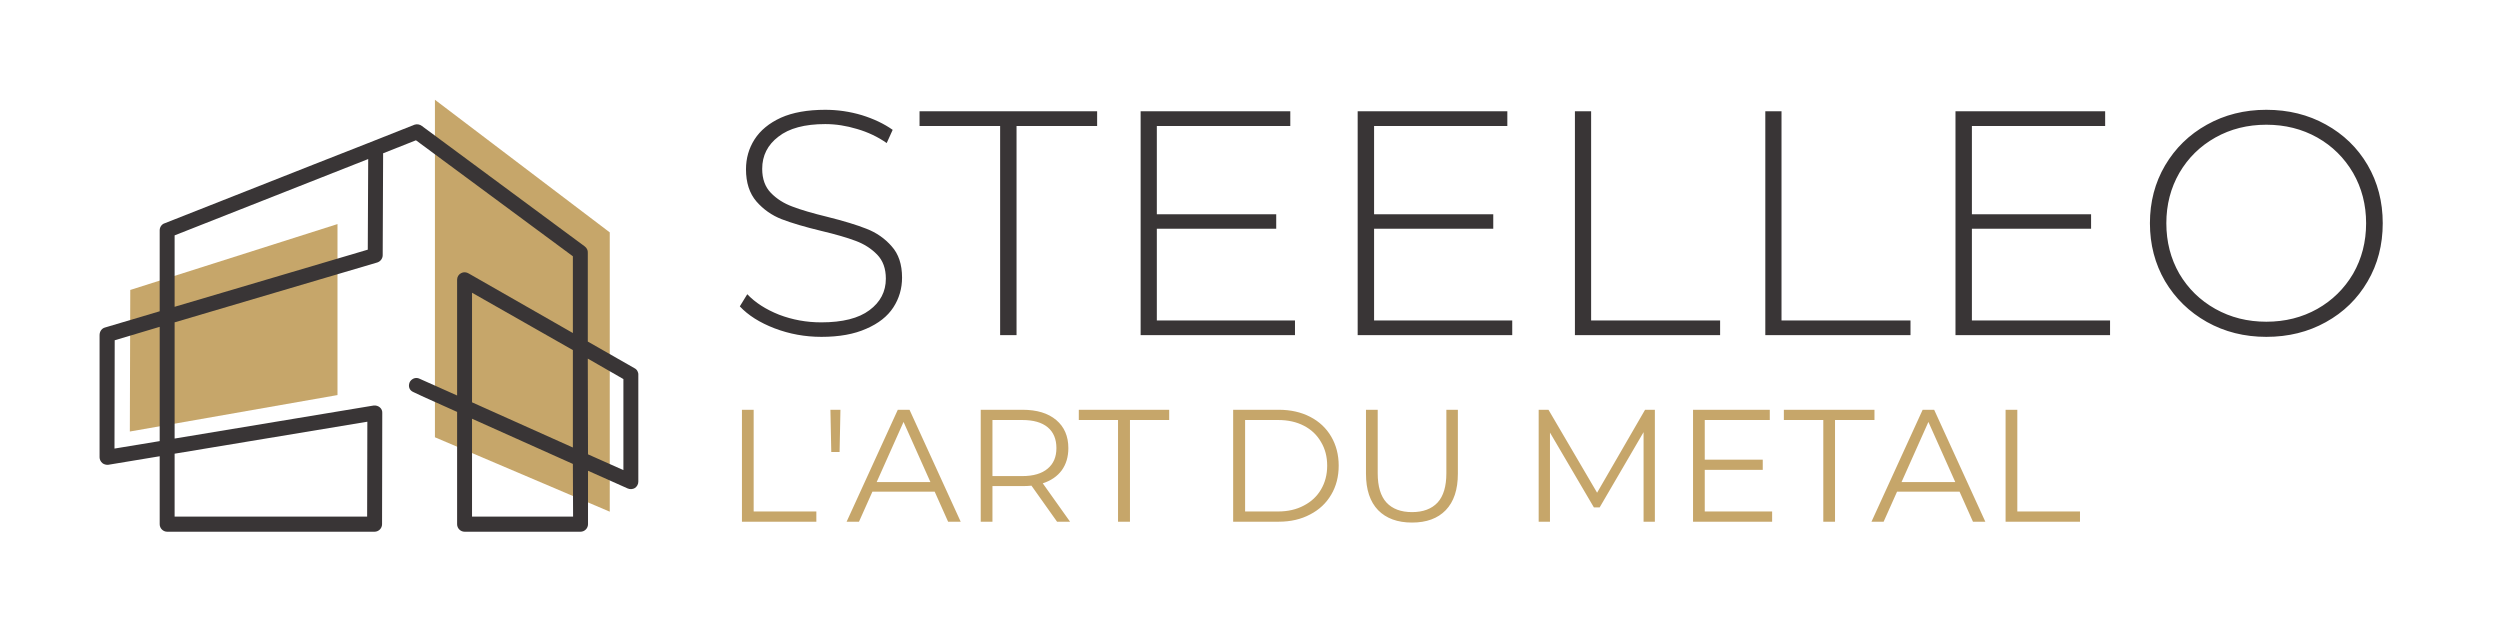
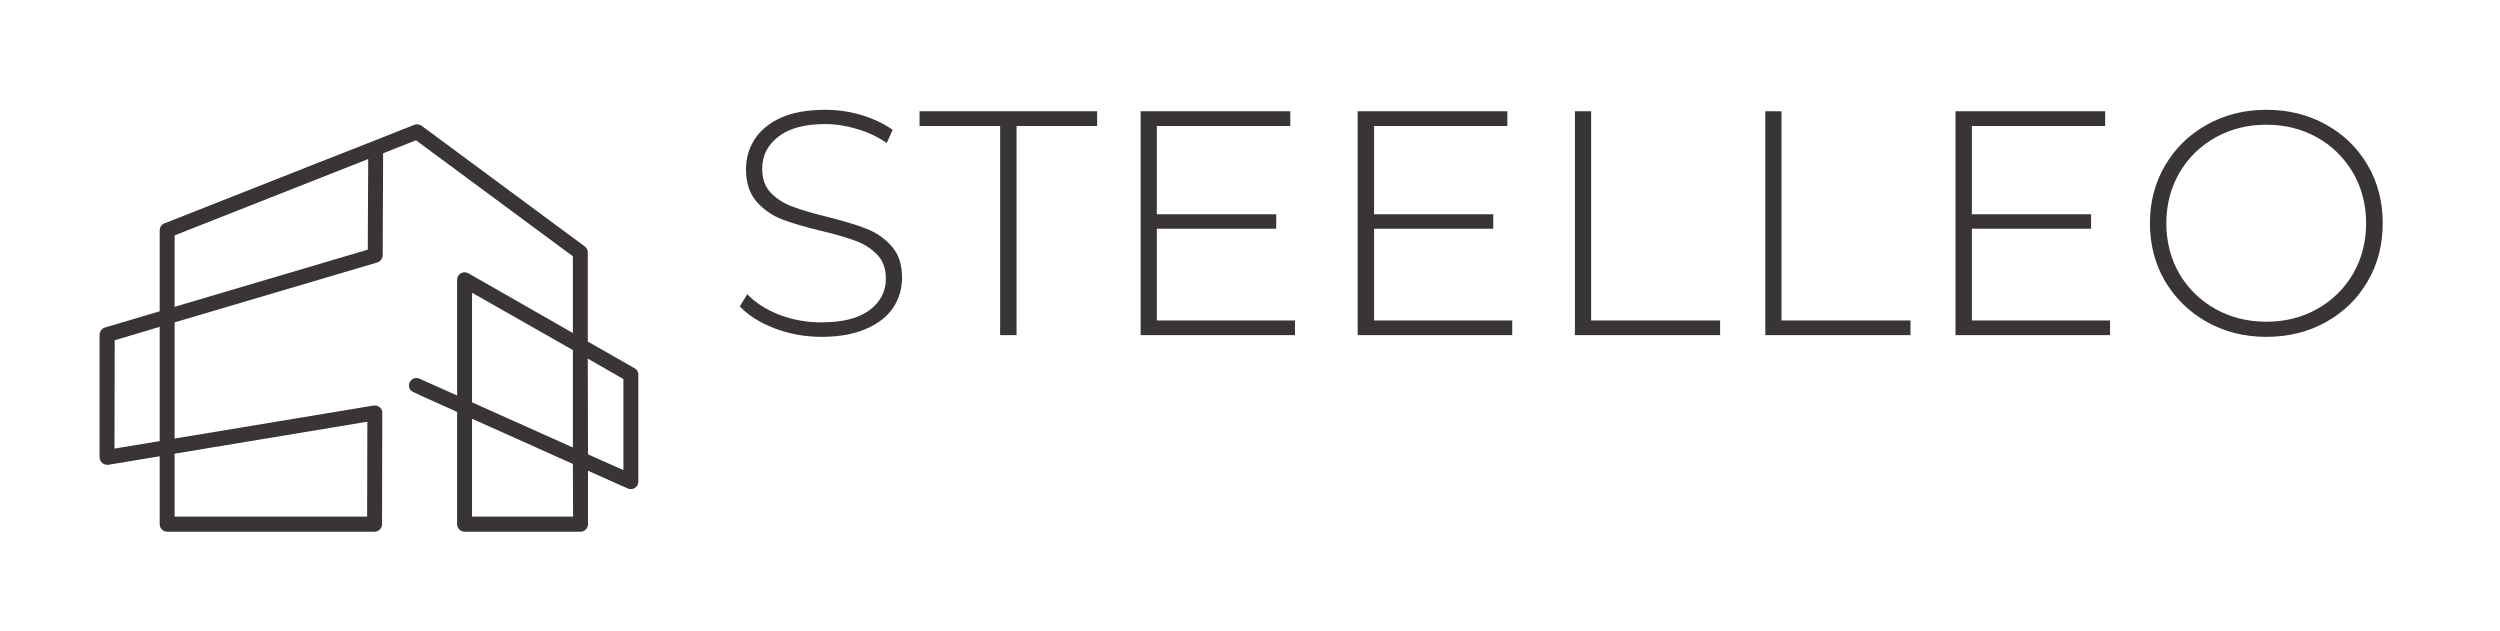
<svg xmlns="http://www.w3.org/2000/svg" version="1.1" viewBox="0 0 11.726 2.961">
  <g transform="matrix(1,0,0,1,3.394,0.515)">
    <g>
      <path d=" M 0.239 1.025 Q 0.135 0.985 0.076 0.922 L 0.111 0.865 Q 0.167 0.924 0.26 0.961 Q 0.354 0.997 0.458 0.997 Q 0.608 0.997 0.684 0.94 Q 0.761 0.883 0.761 0.792 Q 0.761 0.721 0.72 0.679 Q 0.679 0.637 0.62 0.615 Q 0.559 0.592 0.458 0.568 Q 0.342 0.54 0.272 0.513 Q 0.203 0.486 0.154 0.43 Q 0.105 0.373 0.105 0.279 Q 0.105 0.202 0.145 0.139 Q 0.186 0.075 0.269 0.037 Q 0.352 -2.220446049250313e-16 0.477 -2.220446049250313e-16 Q 0.564 -2.220446049250313e-16 0.648 0.025 Q 0.732 0.051 0.793 0.094 L 0.765 0.156 Q 0.702 0.112 0.626 0.09 Q 0.55 0.067 0.477 0.067 Q 0.332 0.067 0.257 0.126 Q 0.181 0.184 0.181 0.277 Q 0.181 0.348 0.222 0.39 Q 0.263 0.432 0.323 0.454 Q 0.383 0.477 0.486 0.502 Q 0.602 0.531 0.67 0.558 Q 0.74 0.585 0.788 0.64 Q 0.837 0.694 0.837 0.787 Q 0.837 0.864 0.796 0.927 Q 0.755 0.99 0.669 1.027 Q 0.584 1.065 0.459 1.065 Q 0.344 1.065 0.239 1.025 M 1.297 0.076 L 0.919 0.076 L 0.919 0.007 L 1.752 0.007 L 1.752 0.076 L 1.374 0.076 L 1.374 1.057 L 1.297 1.057 L 1.297 0.076 M 2.68 0.988 L 2.68 1.057 L 1.956 1.057 L 1.956 0.007 L 2.658 0.007 L 2.658 0.076 L 2.032 0.076 L 2.032 0.49 L 2.592 0.49 L 2.592 0.558 L 2.032 0.558 L 2.032 0.988 L 2.68 0.988 M 3.699 0.988 L 3.699 1.057 L 2.974 1.057 L 2.974 0.007 L 3.676 0.007 L 3.676 0.076 L 3.051 0.076 L 3.051 0.49 L 3.61 0.49 L 3.61 0.558 L 3.051 0.558 L 3.051 0.988 L 3.699 0.988 M 3.993 0.007 L 4.069 0.007 L 4.069 0.988 L 4.674 0.988 L 4.674 1.057 L 3.993 1.057 L 3.993 0.007 M 4.886 0.007 L 4.962 0.007 L 4.962 0.988 L 5.567 0.988 L 5.567 1.057 L 4.886 1.057 L 4.886 0.007 M 6.503 0.988 L 6.503 1.057 L 5.778 1.057 L 5.778 0.007 L 6.48 0.007 L 6.48 0.076 L 5.855 0.076 L 5.855 0.49 L 6.414 0.49 L 6.414 0.558 L 5.855 0.558 L 5.855 0.988 L 6.503 0.988 M 6.957 0.995 Q 6.833 0.925 6.761 0.804 Q 6.69 0.682 6.69 0.532 Q 6.69 0.382 6.761 0.261 Q 6.833 0.139 6.957 0.07 Q 7.082 -2.220446049250313e-16 7.236 -2.220446049250313e-16 Q 7.391 -2.220446049250313e-16 7.515 0.069 Q 7.64 0.138 7.711 0.259 Q 7.782 0.381 7.782 0.532 Q 7.782 0.684 7.711 0.805 Q 7.64 0.927 7.515 0.996 Q 7.391 1.065 7.236 1.065 Q 7.082 1.065 6.957 0.995 M 7.475 0.934 Q 7.581 0.874 7.643 0.769 Q 7.704 0.663 7.704 0.532 Q 7.704 0.402 7.643 0.296 Q 7.581 0.19 7.475 0.13 Q 7.368 0.07 7.236 0.07 Q 7.104 0.07 6.997 0.13 Q 6.89 0.19 6.828 0.296 Q 6.767 0.402 6.767 0.532 Q 6.767 0.663 6.828 0.769 Q 6.89 0.874 6.997 0.934 Q 7.104 0.994 7.236 0.994 Q 7.368 0.994 7.475 0.934" fill="#393536" fill-rule="nonzero" />
    </g>
    <g>
-       <path d=" M 0.086 1.407 L 0.141 1.407 L 0.141 1.884 L 0.435 1.884 L 0.435 1.932 L 0.086 1.932 L 0.086 1.407 M 0.501 1.407 L 0.548 1.407 L 0.544 1.605 L 0.505 1.605 L 0.501 1.407 M 0.99 1.791 L 0.698 1.791 L 0.635 1.932 L 0.577 1.932 L 0.817 1.407 L 0.872 1.407 L 1.112 1.932 L 1.053 1.932 L 0.99 1.791 M 0.97 1.746 L 0.844 1.464 L 0.718 1.746 L 0.97 1.746 M 1.564 1.932 L 1.444 1.763 Q 1.424 1.765 1.402 1.765 L 1.261 1.765 L 1.261 1.932 L 1.206 1.932 L 1.206 1.407 L 1.402 1.407 Q 1.503 1.407 1.56 1.455 Q 1.617 1.503 1.617 1.587 Q 1.617 1.648 1.586 1.691 Q 1.555 1.733 1.497 1.752 L 1.625 1.932 L 1.564 1.932 M 1.52 1.683 Q 1.561 1.649 1.561 1.587 Q 1.561 1.523 1.52 1.489 Q 1.479 1.455 1.401 1.455 L 1.261 1.455 L 1.261 1.718 L 1.401 1.718 Q 1.479 1.718 1.52 1.683 M 1.85 1.455 L 1.666 1.455 L 1.666 1.407 L 2.09 1.407 L 2.09 1.455 L 1.906 1.455 L 1.906 1.932 L 1.85 1.932 L 1.85 1.455 M 2.39 1.407 L 2.604 1.407 Q 2.687 1.407 2.751 1.44 Q 2.815 1.473 2.85 1.533 Q 2.885 1.593 2.885 1.669 Q 2.885 1.746 2.85 1.805 Q 2.815 1.865 2.751 1.898 Q 2.687 1.932 2.604 1.932 L 2.39 1.932 L 2.39 1.407 M 2.601 1.884 Q 2.67 1.884 2.722 1.856 Q 2.774 1.829 2.802 1.781 Q 2.831 1.732 2.831 1.669 Q 2.831 1.606 2.802 1.558 Q 2.774 1.509 2.722 1.482 Q 2.67 1.455 2.601 1.455 L 2.446 1.455 L 2.446 1.884 L 2.601 1.884 M 3.07 1.878 Q 3.013 1.819 3.013 1.707 L 3.013 1.407 L 3.068 1.407 L 3.068 1.705 Q 3.068 1.797 3.109 1.842 Q 3.151 1.887 3.229 1.887 Q 3.307 1.887 3.349 1.842 Q 3.39 1.797 3.39 1.705 L 3.39 1.407 L 3.444 1.407 L 3.444 1.707 Q 3.444 1.819 3.387 1.878 Q 3.331 1.936 3.229 1.936 Q 3.127 1.936 3.07 1.878 M 4.368 1.407 L 4.368 1.932 L 4.315 1.932 L 4.315 1.512 L 4.109 1.865 L 4.082 1.865 L 3.876 1.514 L 3.876 1.932 L 3.823 1.932 L 3.823 1.407 L 3.869 1.407 L 4.097 1.796 L 4.322 1.407 L 4.368 1.407 M 4.918 1.884 L 4.918 1.932 L 4.547 1.932 L 4.547 1.407 L 4.907 1.407 L 4.907 1.455 L 4.602 1.455 L 4.602 1.641 L 4.874 1.641 L 4.874 1.689 L 4.602 1.689 L 4.602 1.884 L 4.918 1.884 M 5.158 1.455 L 4.973 1.455 L 4.973 1.407 L 5.398 1.407 L 5.398 1.455 L 5.213 1.455 L 5.213 1.932 L 5.158 1.932 L 5.158 1.455 M 5.797 1.791 L 5.504 1.791 L 5.441 1.932 L 5.384 1.932 L 5.624 1.407 L 5.678 1.407 L 5.918 1.932 L 5.86 1.932 L 5.797 1.791 M 5.777 1.746 L 5.651 1.464 L 5.525 1.746 L 5.777 1.746 M 6.013 1.407 L 6.068 1.407 L 6.068 1.884 L 6.362 1.884 L 6.362 1.932 L 6.013 1.932 L 6.013 1.407" fill="#c6a66a" fill-rule="nonzero" />
-     </g>
+       </g>
    <g clip-path="url(&quot;#SvgjsClipPath1001&quot;)">
      <g clip-path="url(&quot;#SvgjsClipPath10006718de48-9985-4e6b-ba14-93b6ec803096&quot;)">
        <path d=" M -2.783 0.845 L -1.811 0.536 L -1.811 1.338 L -2.785 1.509 Z" fill="#c6a66a" transform="matrix(1,0,0,1,0,0)" fill-rule="nonzero" />
      </g>
      <g clip-path="url(&quot;#SvgjsClipPath10006718de48-9985-4e6b-ba14-93b6ec803096&quot;)">
        <path d=" M -1.354 -0.047 L -1.354 1.536 L -0.534 1.885 L -0.534 0.575 Z" fill="#c6a66a" transform="matrix(1,0,0,1,0,0)" fill-rule="nonzero" />
      </g>
      <g clip-path="url(&quot;#a561734e5-3f55-4059-94df-b1945a446c9d6718de48-9985-4e6b-ba14-93b6ec803096&quot;)">
        <path d=" M -1.45 0.07 C -1.439 0.066 -1.425 0.068 -1.415 0.076 L -0.651 0.641 C -0.642 0.648 -0.636 0.659 -0.637 0.67 L -0.637 1.087 L -0.418 1.212 C -0.406 1.218 -0.399 1.231 -0.4 1.244 L -0.4 1.744 C -0.4 1.756 -0.406 1.767 -0.416 1.774 C -0.426 1.78 -0.439 1.781 -0.45 1.776 L -0.45 1.776 L -0.636 1.693 L -0.636 1.944 C -0.636 1.963 -0.652 1.979 -0.671 1.979 L -0.671 1.979 L -1.215 1.979 C -1.234 1.979 -1.25 1.963 -1.25 1.944 L -1.25 1.417 L -1.406 1.347 C -1.406 1.347 -1.443 1.33 -1.455 1.324 C -1.474 1.316 -1.48 1.298 -1.473 1.279 C -1.469 1.27 -1.462 1.264 -1.453 1.26 C -1.445 1.257 -1.435 1.257 -1.427 1.261 L -1.25 1.34 L -1.25 0.797 C -1.25 0.784 -1.243 0.772 -1.231 0.766 C -1.22 0.76 -1.206 0.761 -1.195 0.768 L -0.707 1.047 L -0.707 0.687 L -1.443 0.143 L -1.597 0.204 L -1.599 0.682 C -1.599 0.697 -1.609 0.711 -1.624 0.716 L -1.624 0.716 L -2.575 0.997 L -2.575 1.542 L -1.641 1.387 C -1.631 1.386 -1.62 1.389 -1.612 1.396 C -1.604 1.403 -1.6 1.413 -1.601 1.424 L -1.602 1.944 C -1.602 1.963 -1.618 1.979 -1.637 1.979 L -1.637 1.979 L -2.61 1.979 C -2.629 1.979 -2.645 1.963 -2.645 1.944 L -2.645 1.625 L -2.886 1.665 L -2.886 1.665 C -2.896 1.666 -2.907 1.663 -2.914 1.657 C -2.922 1.65 -2.927 1.64 -2.927 1.63 L -2.927 1.057 C -2.927 1.04 -2.917 1.025 -2.901 1.021 L -2.645 0.945 L -2.645 0.565 C -2.645 0.55 -2.635 0.536 -2.621 0.532 L -1.924 0.257 L -1.667 0.156 Z M -1.669 0.656 L -1.667 0.231 L -2.575 0.589 L -2.575 0.924 Z M -2.645 1.018 L -2.856 1.081 L -2.857 1.589 L -2.645 1.554 Z M -1.671 1.463 L -2.575 1.613 L -2.575 1.908 L -1.672 1.908 Z M -0.637 1.167 L -0.636 1.616 L -0.47 1.69 L -0.47 1.263 Z M -0.706 1.908 L -0.707 1.661 L -1.18 1.449 L -1.18 1.908 Z M -0.707 1.584 L -0.707 1.127 L -1.18 0.858 L -1.18 1.372 Z" fill="#393536" transform="matrix(1,0,0,1,0,0)" fill-rule="nonzero" />
      </g>
    </g>
  </g>
  <defs>
    <clipPath id="SvgjsClipPath1001">
      <path d=" M -2.927 -0.047 h 2.527 v 2.026 h -2.527 Z" />
    </clipPath>
    <clipPath id="SvgjsClipPath10006718de48-9985-4e6b-ba14-93b6ec803096">
-       <path d=" M -2.927 -0.047 L -0.4 -0.047 L -0.4 1.979 L -2.927 1.979 Z" />
-     </clipPath>
+       </clipPath>
    <clipPath id="a561734e5-3f55-4059-94df-b1945a446c9d6718de48-9985-4e6b-ba14-93b6ec803096">
      <path d=" M -2.927 1.979 L -0.4 1.979 L -0.4 -0.047 L -2.927 -0.047 Z" />
    </clipPath>
  </defs>
</svg>